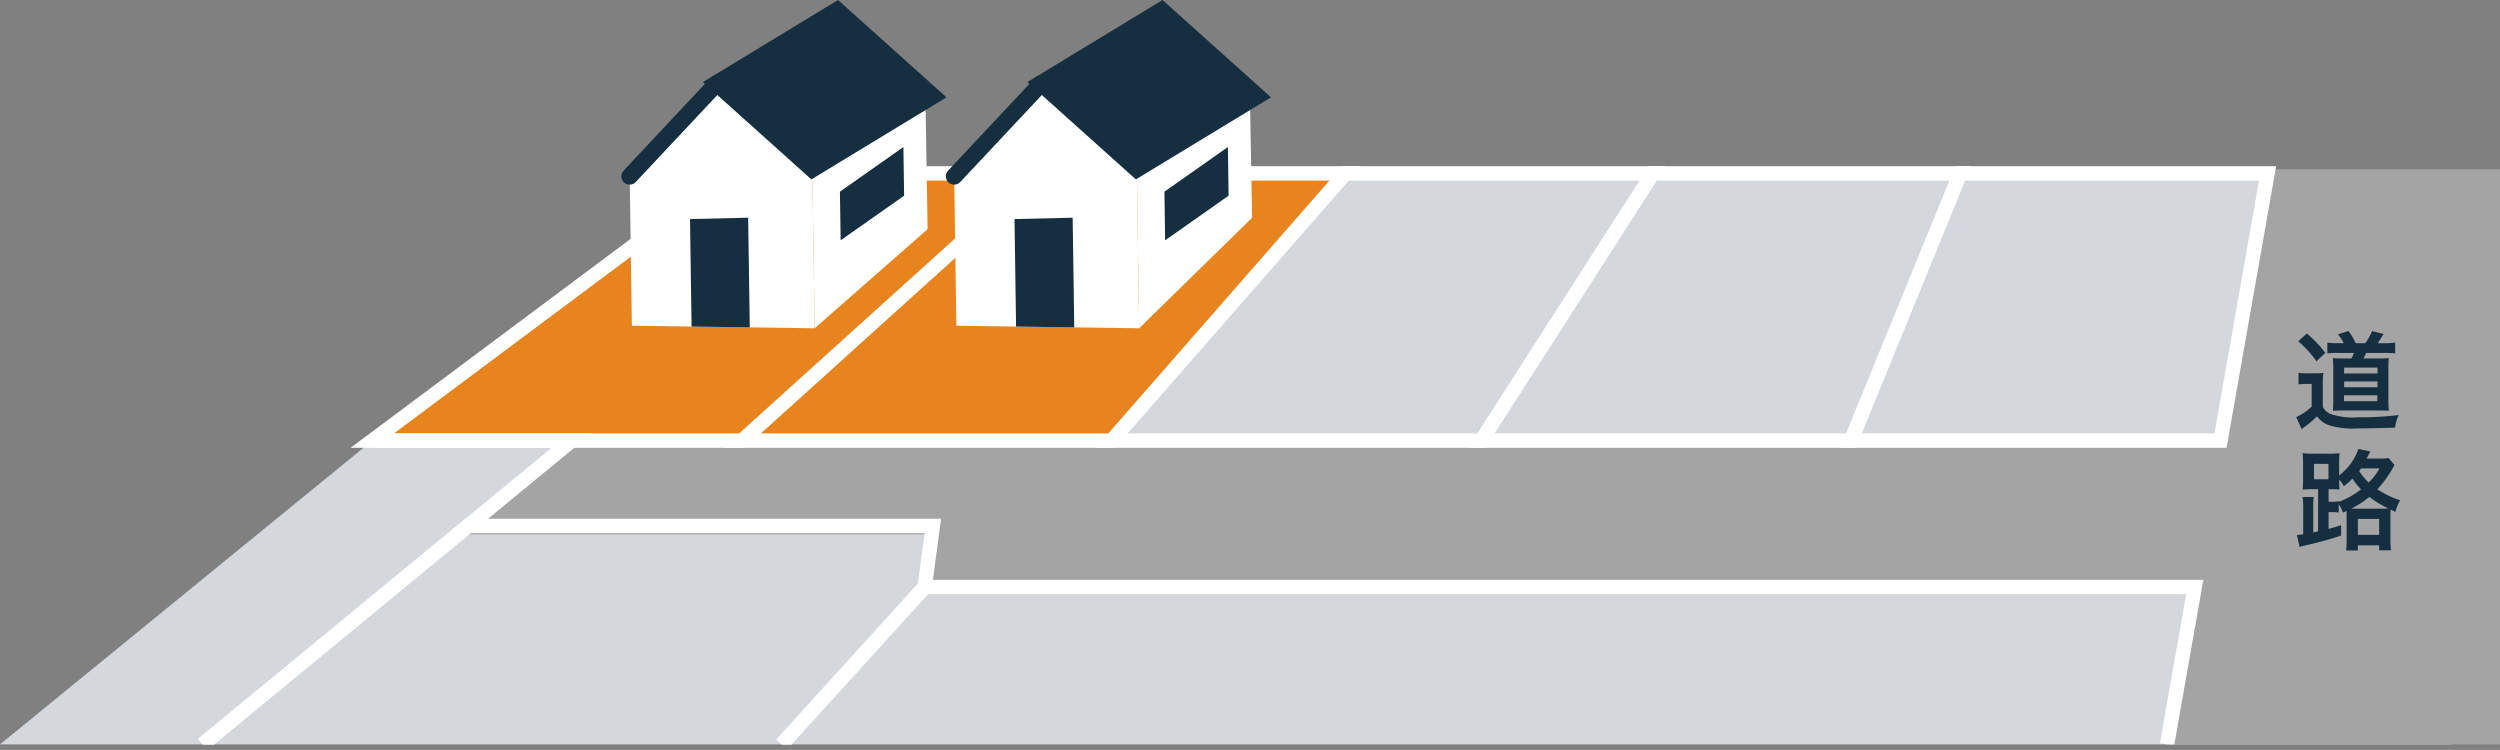
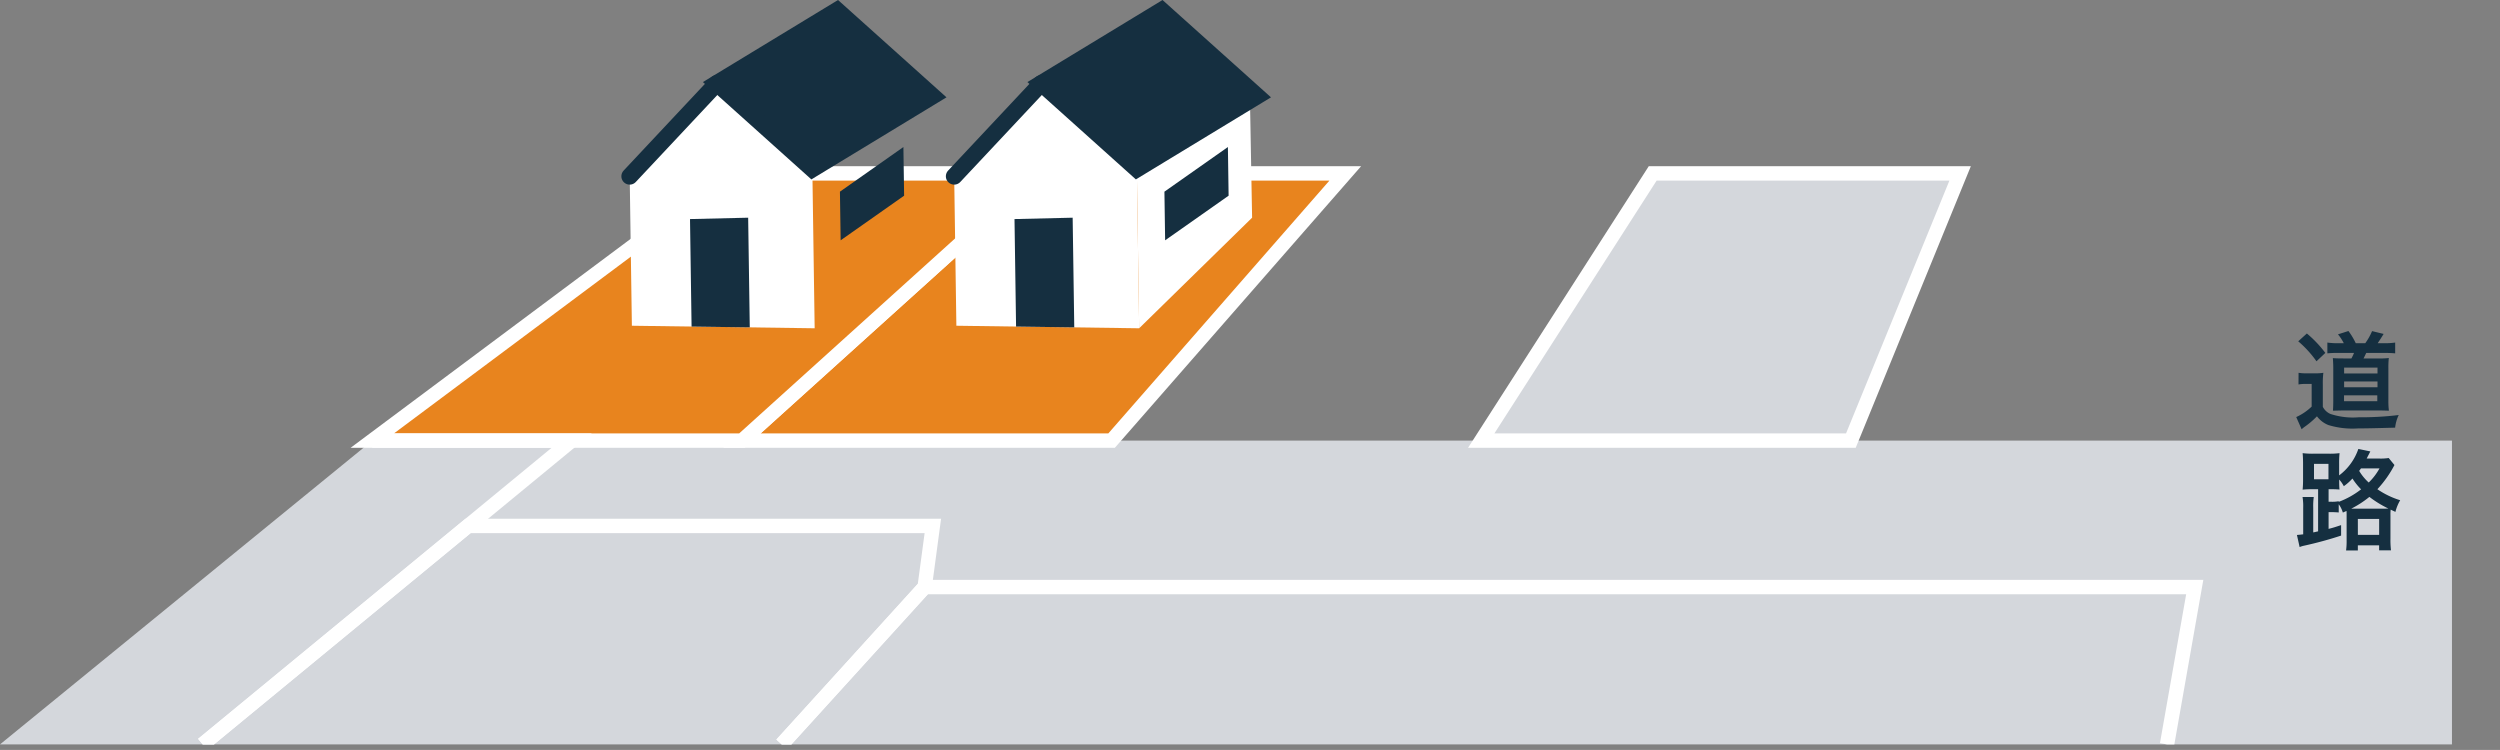
<svg xmlns="http://www.w3.org/2000/svg" viewBox="0 0 347.234 104.164">
  <rect x="0" y="0" width="347.234" height="104.164" fill="#808080" stroke="none" />
  <defs>
    <style>.cls-1,.cls-11,.cls-8{fill:none;}.cls-2,.cls-6{fill:#d4d7dc;}.cls-3{clip-path:url(#clip-path);}.cls-4{fill:#a4a4a4;}.cls-10,.cls-5{fill:#152f40;}.cls-6,.cls-7,.cls-8{stroke:#fff;stroke-width:2px;}.cls-10,.cls-11,.cls-6,.cls-7,.cls-8{stroke-miterlimit:10;}.cls-7{fill:#e8841e;}.cls-9{fill:#fff;}.cls-10,.cls-11{stroke:#152f40;stroke-linecap:round;stroke-width:2.315px;}</style>
    <clipPath id="clip-path" transform="translate(0 -11.821)">
      <rect class="cls-1" width="351.163" height="115.213" />
    </clipPath>
  </defs>
  <title>illust02</title>
  <g id="レイヤー_2" data-name="レイヤー 2">
    <g id="レイヤー_1-2" data-name="レイヤー 1">
      <polygon class="cls-2" points="340.562 103.392 0 103.392 51.707 61.199 340.562 61.199 340.562 103.392" />
      <g class="cls-3">
-         <polygon class="cls-4" points="128.473 74.214 128.427 81.537 304.836 81.537 300.988 103.392 347.234 103.392 347.234 23.516 315.05 23.516 308.416 61.199 79.4 61.199 63.592 74.214 128.473 74.214" />
        <path class="cls-5" d="M319.255,63.6a6.6,6.6,0,0,0,1.2.074h1.1A6.665,6.665,0,0,0,322.7,63.6a11.511,11.511,0,0,0-.075,1.634v3.09a2.135,2.135,0,0,0,1.051.99,9.938,9.938,0,0,0,3.914.465,43.523,43.523,0,0,0,5.58-.315,5.314,5.314,0,0,0-.5,1.755c-2.685.075-4.02.105-5.145.105a11.484,11.484,0,0,1-4.125-.465,3.683,3.683,0,0,1-1.589-1.215,11.514,11.514,0,0,1-1.71,1.455,4.137,4.137,0,0,0-.42.345l-.75-1.695a7.6,7.6,0,0,0,2.144-1.455V65.146h-.809a5.631,5.631,0,0,0-1.02.074Zm1.154-5.46a16.246,16.246,0,0,1,2.566,2.7L321.744,62a15.054,15.054,0,0,0-2.534-2.774Zm5.13,1.349a6.634,6.634,0,0,0-.809-1.229l1.455-.465A9.879,9.879,0,0,1,327.2,59.49h1.321a8.231,8.231,0,0,0,.944-1.679l1.606.389c-.271.45-.6.96-.826,1.29h.946a9.514,9.514,0,0,0,1.484-.09v1.5c-.465-.045-.944-.059-1.484-.059h-2.536c-.179.375-.24.51-.375.764h2.161a8.914,8.914,0,0,0,1.349-.06,12.352,12.352,0,0,0-.059,1.426V67.41a10.428,10.428,0,0,0,.074,1.455c-.494-.015-.779-.03-1.154-.03h-5.22c-.465,0-.8.015-1.4.03.031-.344.045-.915.045-1.425V62.955c0-.495-.029-1.05-.059-1.394.344.03.78.044,1.455.044h1.125a6.035,6.035,0,0,0,.359-.764h-2.2a13.1,13.1,0,0,0-1.5.059V59.4a9.464,9.464,0,0,0,1.545.09Zm.031,8.055h4.62v-.81h-4.62Zm.014-3.855h4.635v-.81h-4.635Zm0,1.92h4.635v-.8h-4.635Z" transform="translate(0 -11.821)" />
        <path class="cls-5" d="M321.97,79.771h-.8a12.255,12.255,0,0,0-1.35.059,14.527,14.527,0,0,0,.06-1.47V76.275c0-.6-.016-1.064-.06-1.514a11.026,11.026,0,0,0,1.485.075h2.144a10.581,10.581,0,0,0,1.5-.075,13.732,13.732,0,0,0-.059,1.514v1.576a7.708,7.708,0,0,0,2.67-3.675l1.665.345-.511.99h1.755a7.191,7.191,0,0,0,1.306-.075l.8.974a15.378,15.378,0,0,1-2.371,3.361,11.552,11.552,0,0,0,3.165,1.529,6.131,6.131,0,0,0-.66,1.62l-.66-.315a6.564,6.564,0,0,0-.03.855v3.165a12.178,12.178,0,0,0,.075,1.635h-1.649v-.7H327.49v.72h-1.635a9.973,9.973,0,0,0,.075-1.5v-3.3c0-.346,0-.451-.016-.691l-.509.225a3.606,3.606,0,0,0-.571-1.155V83a10.619,10.619,0,0,0-1.08-.045h-.329v2.325c.6-.15.885-.24,1.739-.525v1.455a52.05,52.05,0,0,1-5.1,1.395,3.546,3.546,0,0,0-.66.2l-.375-1.68c.33-.03.5-.045.87-.09V82.38a8.01,8.01,0,0,0-.09-1.529h1.559a8.692,8.692,0,0,0-.075,1.469v3.451c.226-.046.226-.046.676-.151Zm-.57-1.38h2.009V76.245H321.4Zm3.434,3.134a11.663,11.663,0,0,0,3.106-1.74,8.826,8.826,0,0,1-1.2-1.5,7.363,7.363,0,0,1-1.2,1.066,4.344,4.344,0,0,0-.644-.931c0,.75.014,1.051.045,1.395a12.234,12.234,0,0,0-1.231-.044h-.284V81.51h.329a4.721,4.721,0,0,0,1.08-.074Zm6.06.945c.39,0,.54,0,.841-.015a14.676,14.676,0,0,1-2.641-1.62,13.938,13.938,0,0,1-2.519,1.635h4.319Zm-3.4,3.645h2.955V83.9H327.49Zm.434-9.24a3.97,3.97,0,0,1-.255.346A7.016,7.016,0,0,0,329,78.84a8.283,8.283,0,0,0,1.5-1.965Z" transform="translate(0 -11.821)" />
-         <polygon class="cls-6" points="272.248 24.088 314.949 24.088 308.416 61.199 257.074 61.199 272.248 24.088" />
        <polygon class="cls-6" points="229.547 24.088 272.248 24.088 257.074 61.199 205.732 61.199 229.547 24.088" />
-         <polygon class="cls-6" points="186.846 24.088 229.547 24.088 205.732 61.199 154.39 61.199 186.846 24.088" />
        <polygon class="cls-7" points="144.146 24.088 186.846 24.088 154.39 61.199 103.049 61.199 144.146 24.088" />
        <polygon class="cls-7" points="101.445 24.088 144.146 24.088 103.049 61.199 51.707 61.199 101.445 24.088" />
        <polyline class="cls-8" points="108.572 103.392 128.427 81.537 304.836 81.537 300.988 103.392" />
        <polyline class="cls-8" points="28.151 103.392 65.009 73.047 129.566 73.047 128.427 81.537 108.572 103.392" />
        <polyline class="cls-8" points="51.707 61.199 79.4 61.199 28.151 103.392" />
      </g>
      <polygon class="cls-9" points="99.562 11.579 87.461 24.486 87.764 45.243 113.151 45.596 112.829 23.483 99.562 11.579" />
      <polygon class="cls-5" points="103.915 30.236 95.838 30.427 96.055 45.358 104.138 45.47 103.915 30.236" />
-       <polygon class="cls-9" points="128.839 31.828 113.151 45.596 112.829 23.483 128.517 12.45 128.839 31.828" />
      <polygon class="cls-5" points="125.576 27.179 116.759 33.379 116.661 26.622 125.477 20.421 125.576 27.179" />
      <polygon class="cls-10" points="129.529 13.339 112.829 23.483 99.562 11.579 116.263 1.436 129.529 13.339" />
      <line class="cls-11" x1="99.562" y1="11.579" x2="87.461" y2="24.486" />
      <polygon class="cls-9" points="144.632 11.579 132.531 24.486 132.834 45.243 158.221 45.596 157.899 23.483 144.632 11.579" />
      <polygon class="cls-5" points="148.985 30.236 140.908 30.427 141.125 45.358 149.208 45.47 148.985 30.236" />
      <polygon class="cls-9" points="173.909 30.236 158.221 45.596 157.899 23.483 173.587 12.45 173.909 30.236" />
      <polygon class="cls-5" points="170.646 27.179 161.829 33.379 161.731 26.622 170.547 20.421 170.646 27.179" />
      <polygon class="cls-10" points="174.599 13.339 157.899 23.483 144.632 11.579 161.333 1.436 174.599 13.339" />
      <line class="cls-11" x1="144.632" y1="11.579" x2="132.531" y2="24.486" />
    </g>
  </g>
</svg>